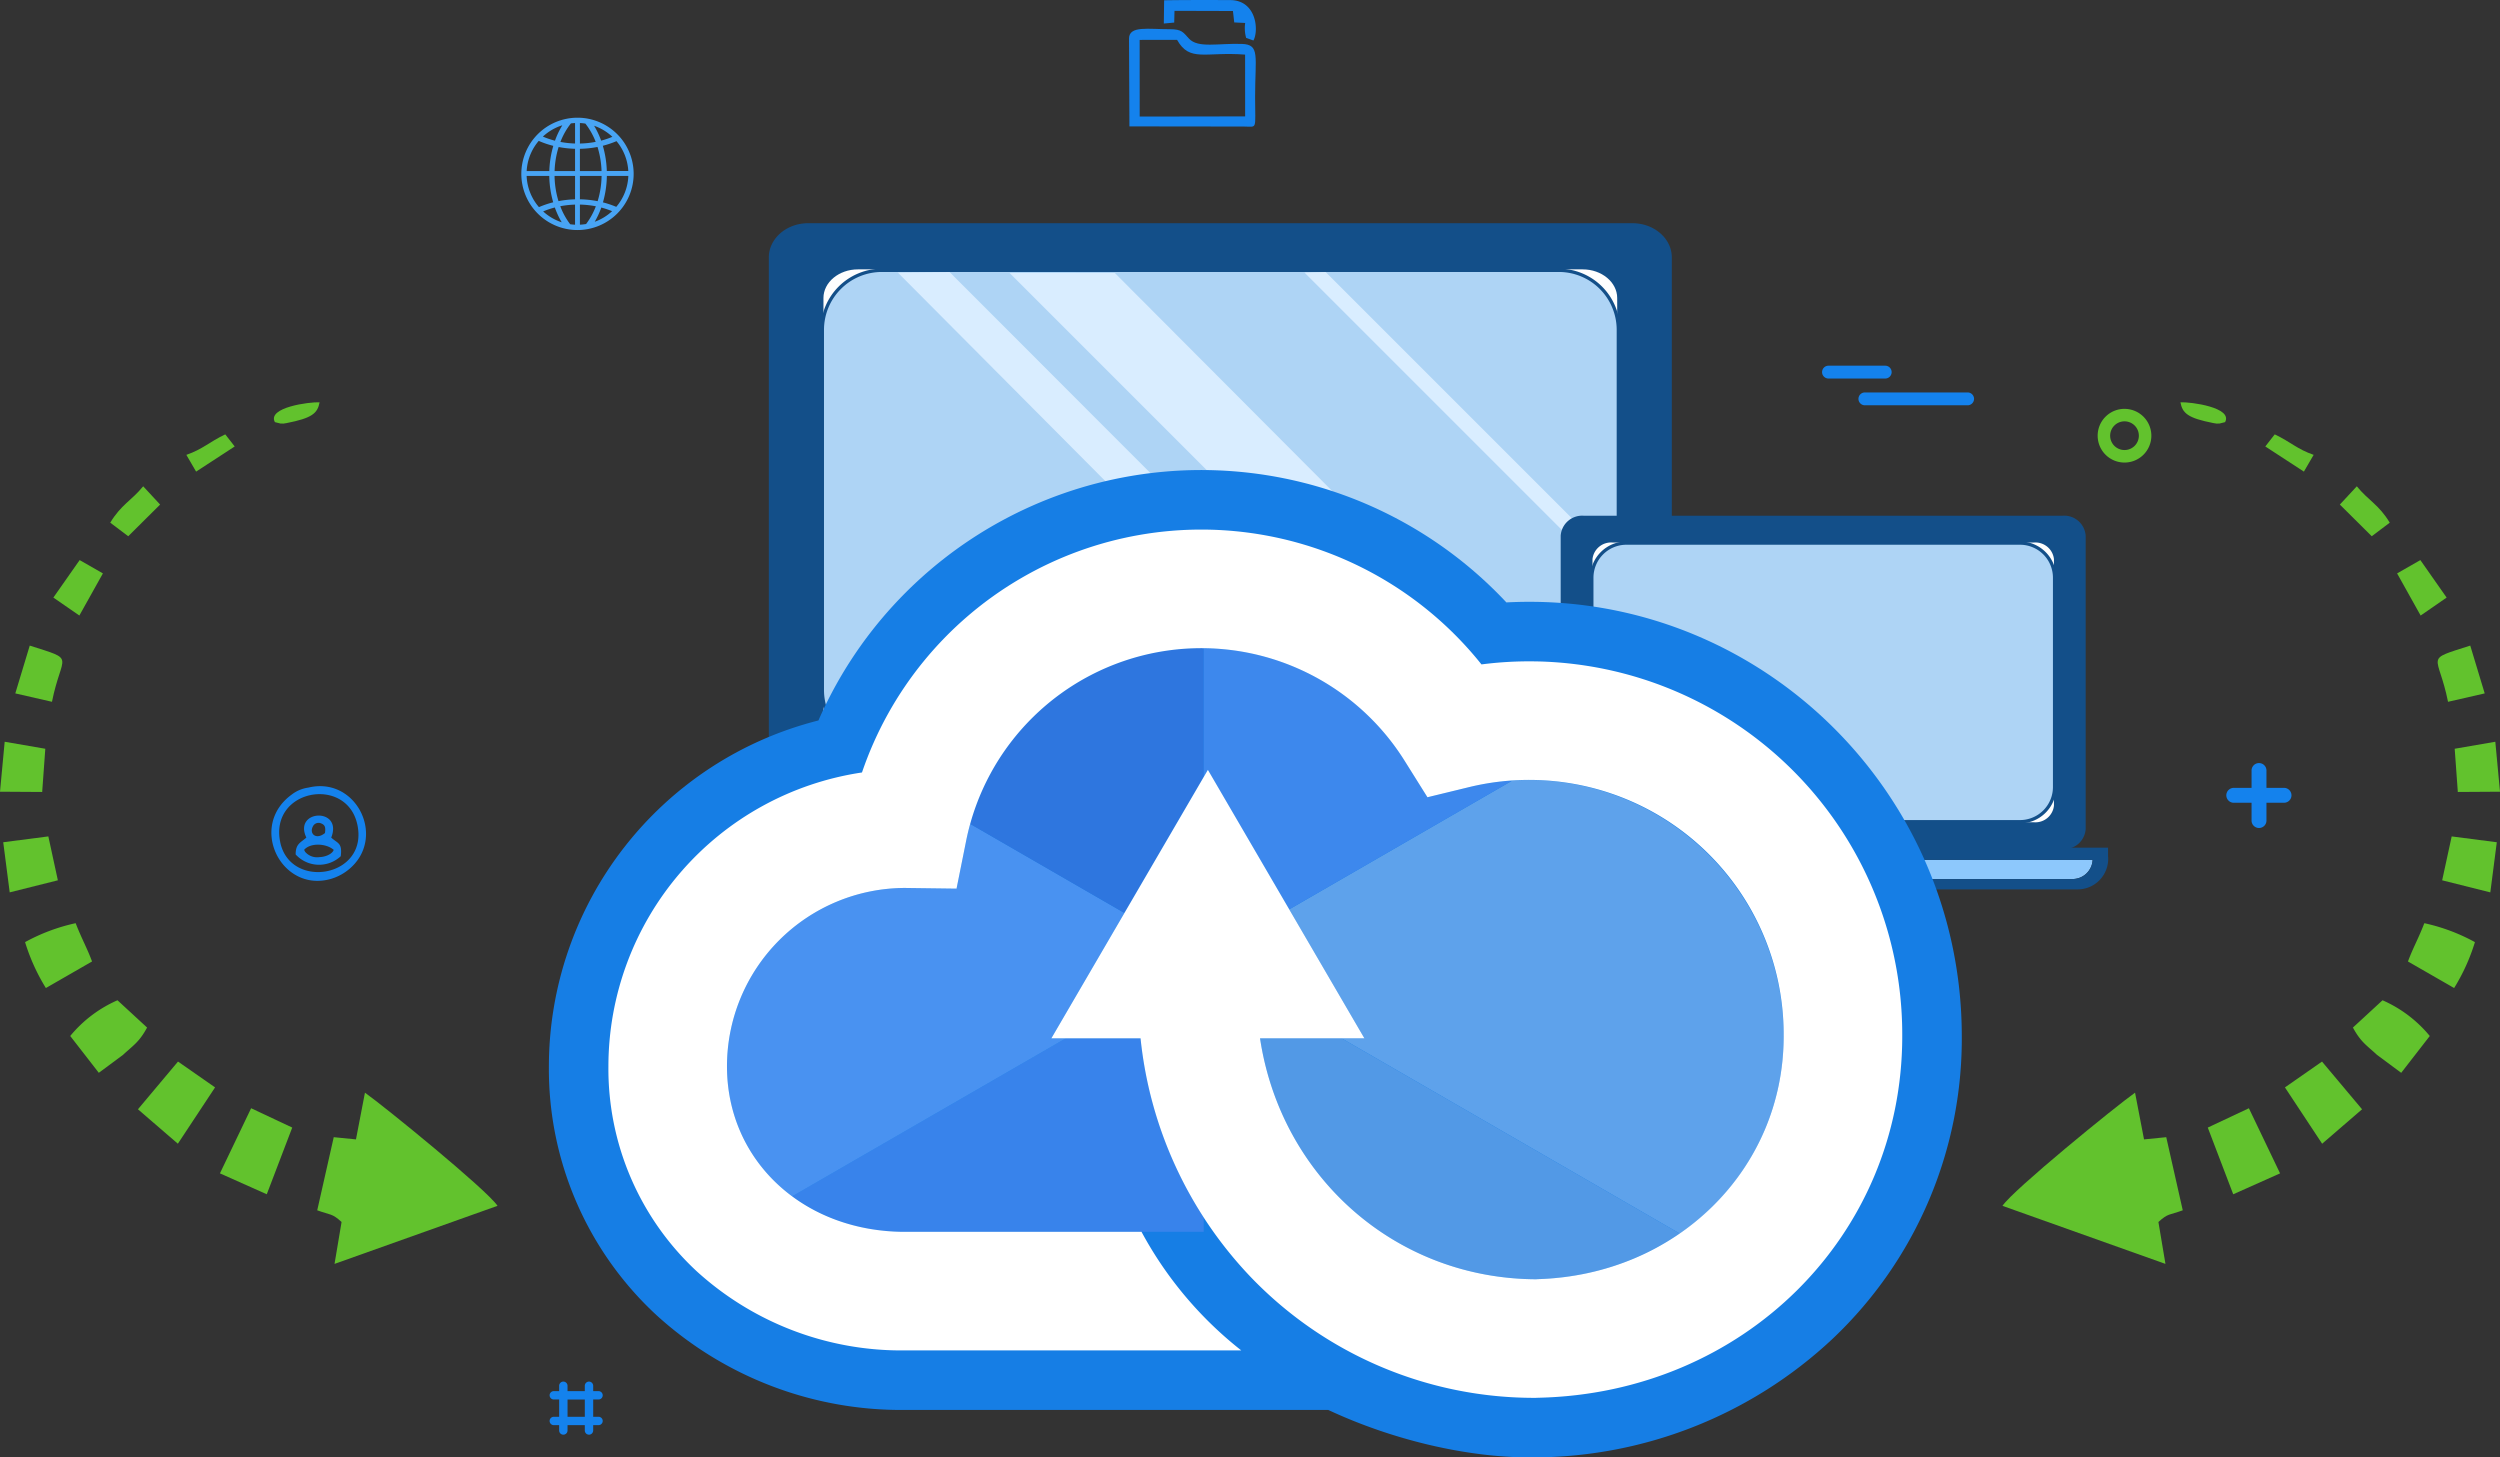
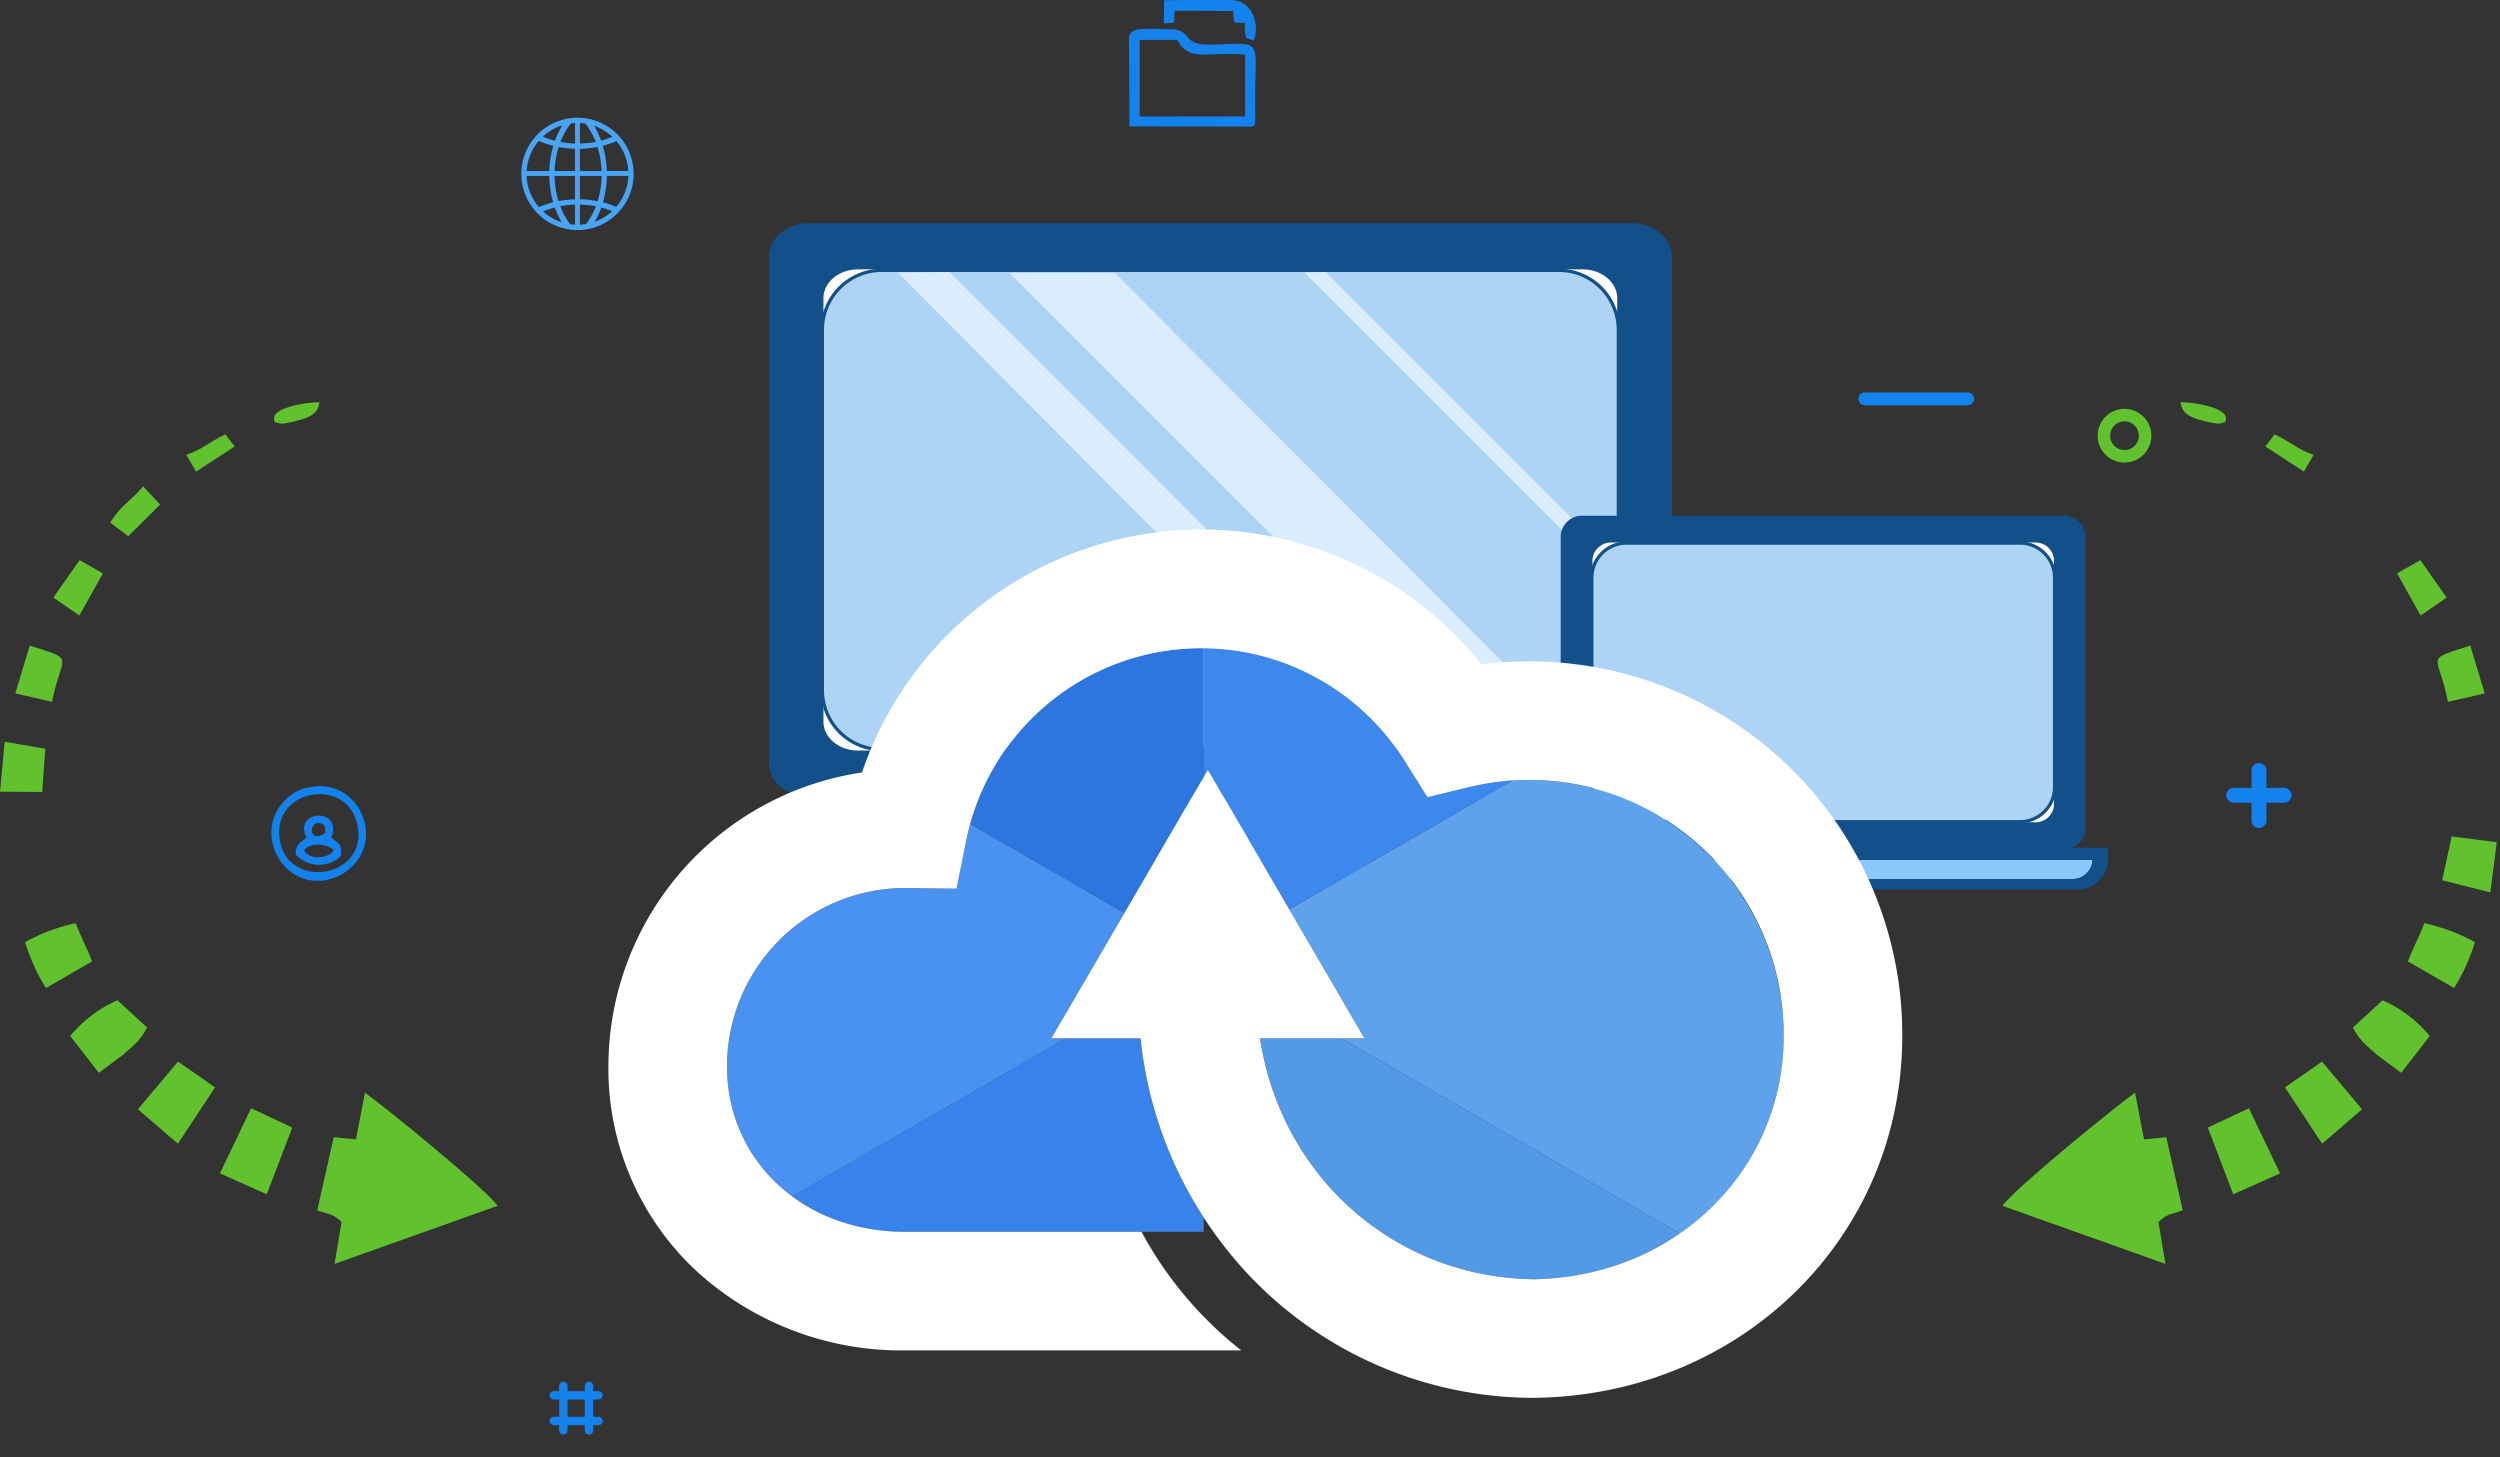
<svg xmlns="http://www.w3.org/2000/svg" width="380.705" height="221.931" viewBox="0 0 380.705 221.931">
  <rect x="0" y="0" width="380.705" height="221.931" fill="#333333" stroke="none" />
  <g id="Group_365" data-name="Group 365" transform="translate(-2198.742 -3236.698)">
    <g id="Isolation_Mode" data-name="Isolation Mode" transform="translate(2240.067 3236.698)">
      <rect id="Rectangle_165" data-name="Rectangle 165" width="22.753" height="13.127" transform="translate(132.077 119.149)" fill="#6eaee6" />
      <path id="Path_433" data-name="Path 433" d="M2846.021,3692.393h2.355v9.686h20.679v-9.686h2.355v12.042h-25.39Z" transform="translate(-2715.251 -3571.236)" fill="#134f89" fill-rule="evenodd" />
      <path id="Path_434" data-name="Path 434" d="M2737.546,3732.365h82.243a2,2,0,0,1,1.989,1.989h0a1.994,1.994,0,0,1-1.989,1.989h-82.243a1.994,1.994,0,0,1-1.989-1.989h0a2,2,0,0,1,1.989-1.989" transform="translate(-2634.156 -3600.58)" fill="#134f89" fill-rule="evenodd" />
      <path id="Path_435" data-name="Path 435" d="M2652.831,3375.378h125.487a3.037,3.037,0,0,1,3.217,2.8v75.979a3.037,3.037,0,0,1-3.217,2.8H2652.831a3.037,3.037,0,0,1-3.217-2.8v-75.979a3.037,3.037,0,0,1,3.217-2.8" transform="translate(-2571.063 -3338.506)" fill="#134f89" fill-rule="evenodd" />
      <path id="Path_436" data-name="Path 436" d="M2675.638,3390.978H2786c2.891,0,5.255,1.961,5.255,4.359v64.557c0,2.4-2.364,4.359-5.255,4.359H2675.638c-2.891,0-5.256-1.961-5.256-4.359v-64.557c0-2.4,2.365-4.359,5.256-4.359" transform="translate(-2586.31 -3349.959)" fill="#fefefe" fill-rule="evenodd" />
      <path id="Path_437" data-name="Path 437" d="M2645.971,3367.987h123.766a3,3,0,0,1,3.172,2.756v74.938a3,3,0,0,1-3.172,2.756H2645.971a3,3,0,0,1-3.172-2.756v-74.938a3,3,0,0,1,3.172-2.756m-.9-3.439h125.556c3.288,0,5.978,2.337,5.978,5.2v76.939c0,2.856-2.69,5.195-5.978,5.195H2645.076c-3.288,0-5.978-2.338-5.978-5.195v-76.939C2639.1,3366.885,2641.788,3364.547,2645.076,3364.547Z" transform="translate(-2563.344 -3330.556)" fill="#134f89" fill-rule="evenodd" />
      <path id="Rectangle_166" data-name="Rectangle 166" d="M9.063,0H112.15a9.062,9.062,0,0,1,9.062,9.062V63.918a9.062,9.062,0,0,1-9.062,9.062H9.06A9.06,9.06,0,0,1,0,63.92V9.063A9.063,9.063,0,0,1,9.063,0Z" transform="translate(83.905 41.166)" fill="#aed4f5" />
      <path id="Rectangle_167" data-name="Rectangle 167" d="M9.063,0H112.15a9.062,9.062,0,0,1,9.062,9.062V63.918a9.062,9.062,0,0,1-9.062,9.062H9.06A9.06,9.06,0,0,1,0,63.92V9.063A9.063,9.063,0,0,1,9.063,0Z" transform="translate(83.905 41.166)" fill="none" stroke="#134f89" stroke-miterlimit="2.613" stroke-width="0.5" />
      <g id="pc" transform="translate(95.401 41.42)">
        <path id="Path_438" data-name="Path 438" d="M2793.012,3393.029l72.086,72.308-15.811-.014-72.307-72.307Z" transform="translate(-2759.968 -3392.876)" fill="#d9edff" fill-rule="evenodd" />
        <path id="Path_439" data-name="Path 439" d="M2720.873,3392.53l72.452,72.525-8.209.041-72.124-72.489Z" transform="translate(-2712.992 -3392.519)" fill="#d9edff" fill-rule="evenodd" />
        <path id="Path_440" data-name="Path 440" d="M2949.107,3392.487l43.975,43.975-.229,3.072-46.965-46.965Z" transform="translate(-2883.968 -3392.487)" fill="#d9edff" fill-rule="evenodd" />
      </g>
      <g id="laptop" transform="translate(192.919 78.533)">
        <path id="Path_441" data-name="Path 441" d="M3290.256,3579.009l-30.374-30.373,9.323-.208,21.039,21.039Z" transform="translate(-3211.997 -3544.081)" fill="#d9edff" fill-rule="evenodd" />
        <path id="Path_442" data-name="Path 442" d="M3331.7,3564.652l-15.533-15.533,4.778-.11,10.684,10.684Z" transform="translate(-3253.32 -3544.507)" fill="#d9edff" fill-rule="evenodd" />
        <path id="Path_443" data-name="Path 443" d="M3229.4,3590.3l-42.064-42.063,1.911-.045,42.078,42.079Z" transform="translate(-3158.737 -3543.908)" fill="#d9edff" fill-rule="evenodd" />
        <path id="Path_444" data-name="Path 444" d="M3170.738,3729.229h-82.057a3.063,3.063,0,0,0,3.069,2.91h75.919a3.063,3.063,0,0,0,3.069-2.91" transform="translate(-3086.313 -3676.811)" fill="#8dc8fc" fill-rule="evenodd" />
        <path id="Path_445" data-name="Path 445" d="M3164.2,3724.077h-82.057a3.063,3.063,0,0,0,3.069,2.91h75.919a3.063,3.063,0,0,0,3.069-2.91m-84.4-1.866h86.751v1.308q.021.215.021.433h0a4.654,4.654,0,0,1-4.669,4.611h-77.454a4.654,4.654,0,0,1-4.669-4.611h0q0-.222.021-.439Z" transform="translate(-3079.776 -3671.659)" fill="#134f89" fill-rule="evenodd" />
        <path id="Path_446" data-name="Path 446" d="M3097.921,3536.671h74.346a1.8,1.8,0,0,1,1.906,1.656v45.015a1.8,1.8,0,0,1-1.906,1.656h-74.346a1.8,1.8,0,0,1-1.906-1.656v-45.015a1.8,1.8,0,0,1,1.906-1.656" transform="translate(-3091.697 -3535.449)" fill="#134f89" fill-rule="evenodd" />
        <path id="Path_447" data-name="Path 447" d="M3113.9,3547.441h64.164a2.84,2.84,0,0,1,3.055,2.534v37.531a2.84,2.84,0,0,1-3.055,2.534H3113.9a2.84,2.84,0,0,1-3.055-2.534v-37.531a2.84,2.84,0,0,1,3.055-2.534" transform="translate(-3102.582 -3543.356)" fill="#fefefe" fill-rule="evenodd" />
        <path id="Path_448" data-name="Path 448" d="M3096.648,3534.075H3168.6a1.742,1.742,0,0,1,1.844,1.6v43.566a1.742,1.742,0,0,1-1.844,1.6h-71.954a1.742,1.742,0,0,1-1.844-1.6v-43.566a1.742,1.742,0,0,1,1.844-1.6m-.52-2h72.993a3.282,3.282,0,0,1,3.476,3.02v44.73a3.282,3.282,0,0,1-3.476,3.02h-72.993a3.281,3.281,0,0,1-3.476-3.02V3535.1A3.281,3.281,0,0,1,3096.128,3532.076Z" transform="translate(-3089.229 -3532.076)" fill="#134f89" fill-rule="evenodd" />
        <path id="Rectangle_168" data-name="Rectangle 168" d="M5.269,0H65.2a5.269,5.269,0,0,1,5.269,5.269V37.158A5.271,5.271,0,0,1,65.2,42.428H5.269A5.269,5.269,0,0,1,0,37.159V5.269A5.269,5.269,0,0,1,5.269,0Z" transform="translate(8.162 4.171)" fill="#aed4f5" />
        <path id="Rectangle_169" data-name="Rectangle 169" d="M5.269,0H65.2a5.269,5.269,0,0,1,5.269,5.269V37.158A5.271,5.271,0,0,1,65.2,42.428H5.269A5.269,5.269,0,0,1,0,37.159V5.269A5.269,5.269,0,0,1,5.269,0Z" transform="translate(8.162 4.171)" fill="none" stroke="#134f89" stroke-miterlimit="2.613" stroke-width="0.5" />
      </g>
      <g id="folder" transform="translate(130.605 0)">
        <path id="Path_449" data-name="Path 449" d="M2862.865,3268.062c2.133,0,1.735.67,1.735-4.49,0-6.2.789-8-2.007-8.092-3.645-.116-6.672.681-8.053-.8-.9-.966-1.071-1.446-2.948-1.441-3.259.013-6.188-.577-6.192,1.429l.061,13.371Zm-15.846-13.194,5.7-.006c1.926,3.438,4.3,1.774,10.358,2.245l.006,9.409-16.058.027Z" transform="translate(-2845.401 -3248.792)" fill="#1482ed" fill-rule="evenodd" />
        <path id="Path_450" data-name="Path 450" d="M2866.961,3238.348l8.9.026.2,1.74,1.667.079a5.428,5.428,0,0,0,.144,2.273l1.112.4c.853-1.582.437-6.135-3.536-6.155-3.314-.016-6.708-.022-10.064.029l-.048,3.542,1.584-.148Z" transform="translate(-2860.037 -3236.698)" fill="#1482ed" fill-rule="evenodd" />
      </g>
      <path id="Path_451" data-name="Path 451" d="M3404.286,3472.77a2.185,2.185,0,1,1-2.185,2.185,2.186,2.186,0,0,1,2.185-2.185m0-1.9a4.088,4.088,0,1,1-4.088,4.088A4.088,4.088,0,0,1,3404.286,3470.867Z" transform="translate(-3122.087 -3408.607)" fill="#62c22d" fill-rule="evenodd" />
-       <path id="Path_452" data-name="Path 452" d="M3243.33,3446.149h8.637a.978.978,0,1,1,0,1.956h-8.637a.978.978,0,1,1,0-1.956" transform="translate(-3006.208 -3390.461)" fill="#1482ed" fill-rule="evenodd" />
      <path id="Path_453" data-name="Path 453" d="M3264.172,3461.473h15.647a.978.978,0,0,1,0,1.956h-15.647a.978.978,0,0,1,0-1.956" transform="translate(-3021.51 -3401.711)" fill="#1482ed" fill-rule="evenodd" />
      <path id="Path_454" data-name="Path 454" d="M2509.5,3307.606a12.578,12.578,0,0,0,1.71-.579,7.752,7.752,0,0,0-2.783-1.685,12.74,12.74,0,0,1,1.073,2.264m-3.232.443a14.083,14.083,0,0,0,2.4-.255,10.863,10.863,0,0,0-1.569-2.782,7.725,7.725,0,0,0-.833-.085Zm-2.969-.246a14.1,14.1,0,0,0,2.228.243v-3.118c-.214.01-.424.029-.633.056A10.847,10.847,0,0,0,2503.3,3307.8Zm-2.673-.814a12.587,12.587,0,0,0,1.842.628,12.684,12.684,0,0,1,1.121-2.348A7.741,7.741,0,0,0,2500.629,3306.989Zm1.585,1.412a13.889,13.889,0,0,1-2.216-.755,7.714,7.714,0,0,0-1.836,4.593h3.449A15.241,15.241,0,0,1,2502.215,3308.4Zm3.315.448a15.608,15.608,0,0,1-2.5-.269,13.737,13.737,0,0,0-.615,3.659h3.116Zm3.416-.278a15.561,15.561,0,0,1-2.675.28v3.387h3.293A13.746,13.746,0,0,0,2508.946,3308.571Zm2.891-.884a13.908,13.908,0,0,1-2.078.7,15.241,15.241,0,0,1,.607,3.849h3.272A7.714,7.714,0,0,0,2511.837,3307.688Zm-2.313,10.108a12.562,12.562,0,0,1,1.647.556,7.745,7.745,0,0,1-2.648,1.613A12.857,12.857,0,0,0,2509.524,3317.8Zm-3.253-.449a14.161,14.161,0,0,1,2.426.259,10.986,10.986,0,0,1-1.484,2.7,7.7,7.7,0,0,1-.942.1Zm-2.993.25a14.143,14.143,0,0,1,2.252-.247v3.061q-.375-.018-.741-.071A10.946,10.946,0,0,1,2503.278,3317.6Zm-2.606.792a12.565,12.565,0,0,1,1.778-.6,12.785,12.785,0,0,0,1.051,2.256A7.741,7.741,0,0,1,2500.672,3318.388Zm1.525-1.39a13.846,13.846,0,0,0-2.163.734,7.72,7.72,0,0,1-1.877-4.753h3.448A15.29,15.29,0,0,0,2502.2,3317Zm3.333-.453a15.579,15.579,0,0,0-2.521.273,13.824,13.824,0,0,1-.6-3.839h3.122Zm3.436.281a15.517,15.517,0,0,0-2.695-.284v-3.564h3.3A13.824,13.824,0,0,1,2508.966,3316.828Zm2.835.865a13.906,13.906,0,0,0-2.023-.682,15.317,15.317,0,0,0,.595-4.03h3.272A7.719,7.719,0,0,1,2511.8,3317.692Zm-5.9-13.576a8.553,8.553,0,1,1-8.553,8.553A8.553,8.553,0,0,1,2505.9,3304.116Z" transform="translate(-2459.281 -3286.191)" fill="#48a4f4" fill-rule="evenodd" />
      <g id="user" transform="translate(0 119.716)">
        <path id="Path_455" data-name="Path 455" d="M2359.8,3687.194a5.309,5.309,0,0,0-2.531,1.062c-6.661,4.834-1.577,14.954,5.908,12.858a7.713,7.713,0,0,0,4.11-2.856c3.625-5-.8-12.688-7.488-11.063m-4.276,8.314c-1.668-8.044,10.049-10.176,11.726-2.752C2369.074,3700.848,2357.045,3702.857,2355.52,3695.508Z" transform="translate(-2354.172 -3686.972)" fill="#1482ed" fill-rule="evenodd" />
        <path id="Path_456" data-name="Path 456" d="M2369.7,3707.186c-.917.793-1.634.954-1.633,2.567a4.838,4.838,0,0,0,6.869.267c.252-2.072-.456-1.919-1.451-2.834,1.831-4.644-5.844-4.294-3.785,0m2.837-.7c-1.346,1.109-2.436.118-1.848-1a.965.965,0,0,1,1.288-.45C2372.581,3705.29,2372.642,3705.683,2372.533,3706.486Zm-3.181,2.567c.952-1.11,3.364-1,4.506,0-.2.622-1.25,1.084-2.182,1.106a2.39,2.39,0,0,1-2.162-.8C2369.48,3709.315,2369.4,3709.114,2369.353,3709.053Z" transform="translate(-2364.37 -3699.35)" fill="#1482ed" fill-rule="evenodd" />
      </g>
      <path id="Path_457" data-name="Path 457" d="M3483.911,3678.563h0a1.138,1.138,0,0,1-1.135,1.135H3480.1v2.675a1.135,1.135,0,1,1-2.269,0V3679.7h-2.675a1.135,1.135,0,1,1,0-2.269h2.675v-2.675a1.135,1.135,0,0,1,2.269,0v2.675h2.675a1.138,1.138,0,0,1,1.135,1.134" transform="translate(-3176.284 -3557.453)" fill="#1482ed" fill-rule="evenodd" />
      <path id="Path_458" data-name="Path 458" d="M2516.268,4033.37h2.63v-2.631h-2.63Zm-2.091-3.908h.814v-.813a.64.64,0,0,1,.638-.639h0a.64.64,0,0,1,.638.639v.813h2.63v-.813a.64.64,0,0,1,.638-.639h0a.64.64,0,0,1,.638.639v.813h.814a.64.64,0,0,1,.638.638h0a.64.64,0,0,1-.638.638h-.814v2.631h.814a.64.64,0,0,1,.638.638h0a.64.64,0,0,1-.638.638h-.814v.814a.64.64,0,0,1-.638.638h0a.64.64,0,0,1-.638-.638v-.814h-2.63v.814a.639.639,0,0,1-.638.638h0a.64.64,0,0,1-.638-.638v-.814h-.814a.64.64,0,0,1-.638-.638h0a.639.639,0,0,1,.638-.638h.814v-2.631h-.814a.64.64,0,0,1-.638-.638h0A.64.64,0,0,1,2514.177,4029.462Z" transform="translate(-2471.167 -3817.62)" fill="#1482ed" fill-rule="evenodd" />
      <path id="Path_459" data-name="Path 459" d="M2739.837,3751.46h2.024a.364.364,0,0,1,.362.362v1.813a.364.364,0,0,1-.362.362h-2.024a.364.364,0,0,1-.362-.362v-1.812a.363.363,0,0,1,.362-.362m-1.349-1.692h4.723a.848.848,0,0,1,.845.846v4.229a.848.848,0,0,1-.845.846h-4.723a.848.848,0,0,1-.846-.846v-4.229A.848.848,0,0,1,2738.488,3749.768Z" transform="translate(-2635.687 -3613.356)" fill="#1482ed" fill-rule="evenodd" />
    </g>
    <g id="Layer_2" data-name="Layer 2" transform="translate(2198.742 3297.956)">
      <g id="logo_sign" data-name="logo sign" transform="translate(83.584 10.321)">
-         <path id="background" d="M2662.43,3525.984q-1.752,0-3.5.093a63.631,63.631,0,0,0-104.764,17.977,54.387,54.387,0,0,0-41.047,52.691,51.013,51.013,0,0,0,16.371,37.854,55.324,55.324,0,0,0,37.838,14.45h64.479c9.629,4.512,20.954,7.223,30.625,7.223a66.67,66.67,0,0,0,46.233-18.114,62.868,62.868,0,0,0,19.614-46.027C2728.277,3555.657,2698.738,3525.984,2662.43,3525.984Z" transform="translate(-2513.118 -3505.919)" fill="#167ee5" />
        <g id="triangles" transform="translate(27.124 27.123)">
          <path id="Path_460" data-name="Path 460" d="M2715.136,3860.88v-2.168a62.312,62.312,0,0,1-9.622-27.3h-11.38l-24.855,14.349-16.812,9.706a28.635,28.635,0,0,0,17.159,5.41Z" transform="translate(-2642.542 -3771.997)" fill="#3883eb" fill-rule="evenodd" />
          <path id="Path_461" data-name="Path 461" d="M2666.728,3741.251h-2.207l11.133-19.1-23.483-13.559q-.345,1.241-.6,2.511l-1.476,7.347-7.87-.1a27.167,27.167,0,0,0-27.086,27.187,24.245,24.245,0,0,0,9.927,19.77l16.81-9.707Z" transform="translate(-2615.135 -3681.833)" fill="#4992f1" fill-rule="evenodd" />
          <path id="Path_462" data-name="Path 462" d="M2973.724,3683.407q-1.3,0-2.587.089l-1.152.664-32.833,18.957,11.452,19.643h-3.473l51.479,29.721a36.239,36.239,0,0,0,15.837-30.05A38.917,38.917,0,0,0,2973.724,3683.407Z" transform="translate(-2851.535 -3663.34)" fill="#5ea2eb" fill-rule="evenodd" />
          <path id="Path_463" data-name="Path 463" d="M2962.5,3868.1l.227-.018a39.957,39.957,0,0,0,21.619-6.949l-51.479-29.719h-12.421C2923.606,3852.386,2940.942,3868.017,2962.5,3868.1Z" transform="translate(-2839.271 -3771.997)" fill="#5299e6" fill-rule="evenodd" />
          <path id="Path_464" data-name="Path 464" d="M2754.435,3634.7l23.483,13.559,12.075-20.709v-19.613a36.532,36.532,0,0,0-35.558,26.764Z" transform="translate(-2717.399 -3607.931)" fill="#2e76df" fill-rule="evenodd" />
          <path id="Path_465" data-name="Path 465" d="M2935.182,3628.091a38.914,38.914,0,0,0-6.6,1.01l-6.331,1.54-3.458-5.523a36.5,36.5,0,0,0-30.614-17.18v19.612l.633-1.086,12.389,21.25Z" transform="translate(-2815.581 -3607.936)" fill="#3d88ed" fill-rule="evenodd" />
        </g>
        <path id="arrrow" d="M2688.73,3654.122c21.105-.618,37.457-16.648,37.457-37a38.753,38.753,0,0,0-47.915-37.925l-6.33,1.54-3.458-5.523a36.524,36.524,0,0,0-66.776,12.094l-1.476,7.347-7.87-.105a27.168,27.168,0,0,0-27.086,27.187c0,14.355,11.644,25.18,27.086,25.18H2628.4a57.933,57.933,0,0,0,15.191,18.057H2592.36a46.291,46.291,0,0,1-31.676-12.032,42.054,42.054,0,0,1-13.466-31.205,45.28,45.28,0,0,1,38.614-44.772,54.589,54.589,0,0,1,94.337-16.456,56.8,56.8,0,0,1,64.077,56.613c0,30.447-24.241,54.39-55.435,55.061l-.379.015a59.79,59.79,0,0,1-43.579-18.585,61.869,61.869,0,0,1-16.6-36.161h-13.586l23.841-40.892,23.839,40.892H2646.45c3.161,20.971,20.5,36.6,42.054,36.688Z" transform="translate(-2538.152 -3530.91)" fill="#fff" />
      </g>
      <path id="Path_466" data-name="Path 466" d="M3370.619,3869.313l-3.384.336-1.368-7.115c-3.05,2.162-18.562,14.8-20.189,17.232l24.821,8.843-1.073-6.384c1.475-1.342,1.639-1.026,3.708-1.776Z" transform="translate(-3040.738 -3757.398)" fill="#62c22d" fill-rule="evenodd" />
      <path id="Path_467" data-name="Path 467" d="M3469.525,3871.455l-6.261,2.945,3.876,10.156,7.133-3.185Z" transform="translate(-3127.06 -3763.947)" fill="#62c22d" fill-rule="evenodd" />
      <path id="Path_468" data-name="Path 468" d="M3513.108,3844.722l-5.645,3.934,5.666,8.577,6.079-5.244Z" transform="translate(-3159.508 -3744.322)" fill="#62c22d" fill-rule="evenodd" />
      <path id="Path_469" data-name="Path 469" d="M3558.107,3815.052a19.371,19.371,0,0,0-7.194-5.441l-4.507,4.155c1.187,2.207,2.1,2.71,3.661,4.156l3.69,2.738Z" transform="translate(-3188.097 -3718.546)" fill="#62c22d" fill-rule="evenodd" />
      <path id="Path_470" data-name="Path 470" d="M3580.422,3765.466c-.888,2.309-1.779,3.871-2.493,5.831l7.03,4.042a29.894,29.894,0,0,0,3.167-6.991,28.587,28.587,0,0,0-7.7-2.882" transform="translate(-3211.239 -3686.138)" fill="#62c22d" fill-rule="evenodd" />
      <path id="Path_471" data-name="Path 471" d="M3597.515,3722.447l7.333,1.838.988-7.634-6.87-.889Z" transform="translate(-3225.618 -3649.65)" fill="#62c22d" fill-rule="evenodd" />
-       <path id="Path_472" data-name="Path 472" d="M3605.171,3669.193l6.424-.041-.713-7.607-6.186,1.067Z" transform="translate(-3230.89 -3609.848)" fill="#62c22d" fill-rule="evenodd" />
      <path id="Path_473" data-name="Path 473" d="M3599.911,3606.469c-7.181,2.312-4.881,1.1-3.385,8.558l5.585-1.278Z" transform="translate(-3223.736 -3569.414)" fill="#62c22d" fill-rule="evenodd" />
      <path id="Path_474" data-name="Path 474" d="M3575.246,3557.493l-3.542,2.027,3.584,6.417,3.958-2.736Z" transform="translate(-3206.669 -3533.46)" fill="#62c22d" fill-rule="evenodd" />
-       <path id="Path_475" data-name="Path 475" d="M3546.523,3520.769c-1.652-2.748-3.242-3.365-5.015-5.54l-2.581,2.782,4.855,4.823Z" transform="translate(-3182.608 -3502.433)" fill="#62c22d" fill-rule="evenodd" />
      <path id="Path_476" data-name="Path 476" d="M3497.654,3485.481l-1.439,1.843c1.945,1.279,3.966,2.568,5.879,3.83l1.484-2.552c-2.512-.871-3.439-1.926-5.925-3.121" transform="translate(-3151.251 -3480.594)" fill="#62c22d" fill-rule="evenodd" />
      <path id="Path_477" data-name="Path 477" d="M3453.088,3470.347c.11.013.369-.012.457-.007l.847-.213c1.224-2.239-5.254-3.1-6.8-3.021.314,1.673,1.122,2.4,5.02,3.165.132.025.364.063.481.076" transform="translate(-3115.552 -3467.101)" fill="#62c22d" fill-rule="evenodd" />
      <path id="Path_478" data-name="Path 478" d="M2382.953,3869.311l3.385.337,1.368-7.115c3.049,2.161,18.562,14.8,20.189,17.231l-24.822,8.843,1.072-6.383c-1.473-1.343-1.638-1.026-3.707-1.777Z" transform="translate(-2332.13 -3757.397)" fill="#62c22d" fill-rule="evenodd" />
      <path id="Path_479" data-name="Path 479" d="M2329.464,3871.452l6.261,2.945-3.877,10.156-7.132-3.185Z" transform="translate(-2291.223 -3763.946)" fill="#62c22d" fill-rule="evenodd" />
      <path id="Path_480" data-name="Path 480" d="M2283.851,3844.719l5.644,3.934-5.666,8.577-6.078-5.244Z" transform="translate(-2256.744 -3744.32)" fill="#62c22d" fill-rule="evenodd" />
      <path id="Path_481" data-name="Path 481" d="M2238.968,3815.051a19.357,19.357,0,0,1,7.195-5.441l4.507,4.155c-1.187,2.207-2.1,2.709-3.66,4.156l-3.69,2.737Z" transform="translate(-2228.273 -3718.546)" fill="#62c22d" fill-rule="evenodd" />
      <path id="Path_482" data-name="Path 482" d="M2220.807,3765.463c.888,2.308,1.779,3.871,2.493,5.831l-7.029,4.042a29.853,29.853,0,0,1-3.168-6.991,28.634,28.634,0,0,1,7.7-2.882" transform="translate(-2209.285 -3686.136)" fill="#62c22d" fill-rule="evenodd" />
-       <path id="Path_483" data-name="Path 483" d="M2208.9,3722.444l-7.333,1.838-.987-7.633,6.87-.89Z" transform="translate(-2200.089 -3649.648)" fill="#62c22d" fill-rule="evenodd" />
      <path id="Path_484" data-name="Path 484" d="M2205.166,3669.191l-6.424-.041.713-7.607,6.186,1.067Z" transform="translate(-2198.742 -3609.846)" fill="#62c22d" fill-rule="evenodd" />
      <path id="Path_485" data-name="Path 485" d="M2209.706,3606.466c7.181,2.312,4.882,1.1,3.384,8.558l-5.584-1.278Z" transform="translate(-2205.176 -3569.412)" fill="#62c22d" fill-rule="evenodd" />
      <path id="Path_486" data-name="Path 486" d="M2233.314,3557.49l3.541,2.027-3.585,6.417-3.957-2.736Z" transform="translate(-2221.185 -3533.457)" fill="#62c22d" fill-rule="evenodd" />
      <path id="Path_487" data-name="Path 487" d="M2261.891,3520.766c1.652-2.748,3.242-3.365,5.014-5.54l2.58,2.782-4.856,4.823Z" transform="translate(-2245.102 -3502.43)" fill="#62c22d" fill-rule="evenodd" />
      <path id="Path_488" data-name="Path 488" d="M2311.4,3485.48l1.439,1.843c-1.946,1.279-3.965,2.568-5.879,3.83l-1.485-2.552c2.512-.872,3.439-1.926,5.925-3.121" transform="translate(-2277.097 -3480.593)" fill="#62c22d" fill-rule="evenodd" />
      <path id="Path_489" data-name="Path 489" d="M2357.085,3470.346c-.111.012-.369-.012-.458-.008l-.847-.212c-1.224-2.24,5.254-3.1,6.805-3.021-.315,1.674-1.124,2.4-5.021,3.165-.132.026-.362.062-.48.076" transform="translate(-2313.916 -3467.1)" fill="#62c22d" fill-rule="evenodd" />
    </g>
  </g>
</svg>